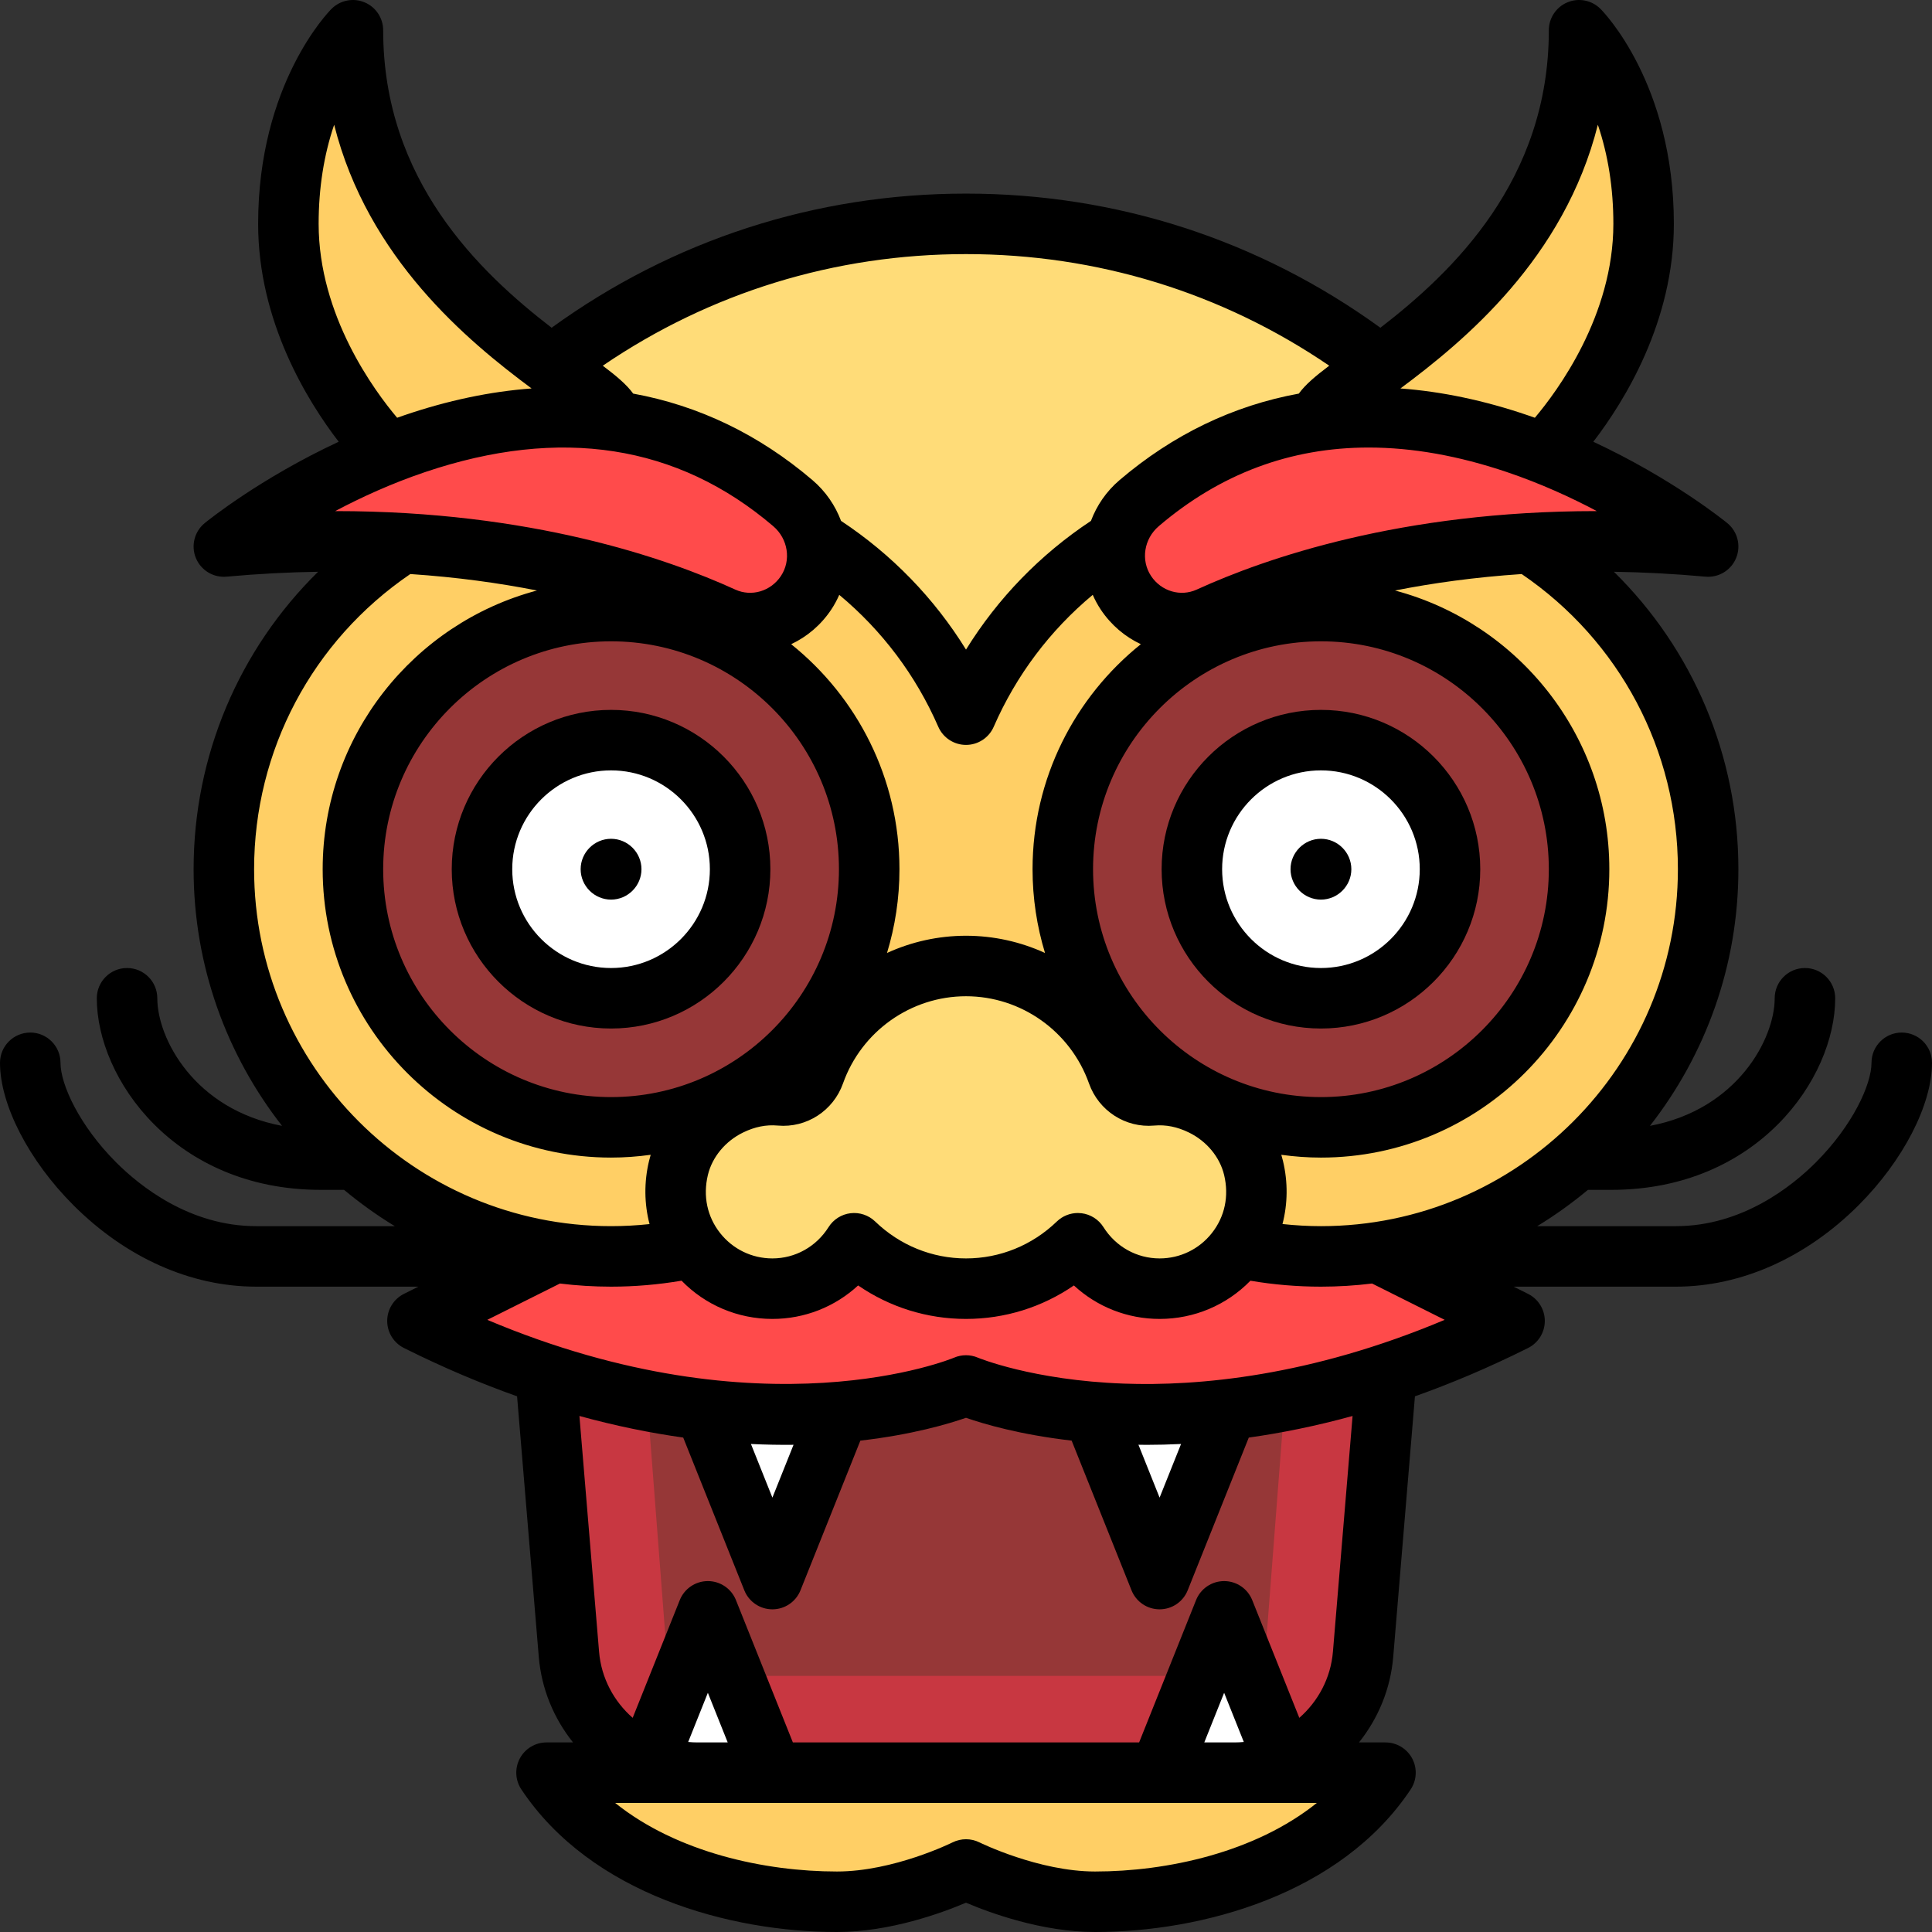
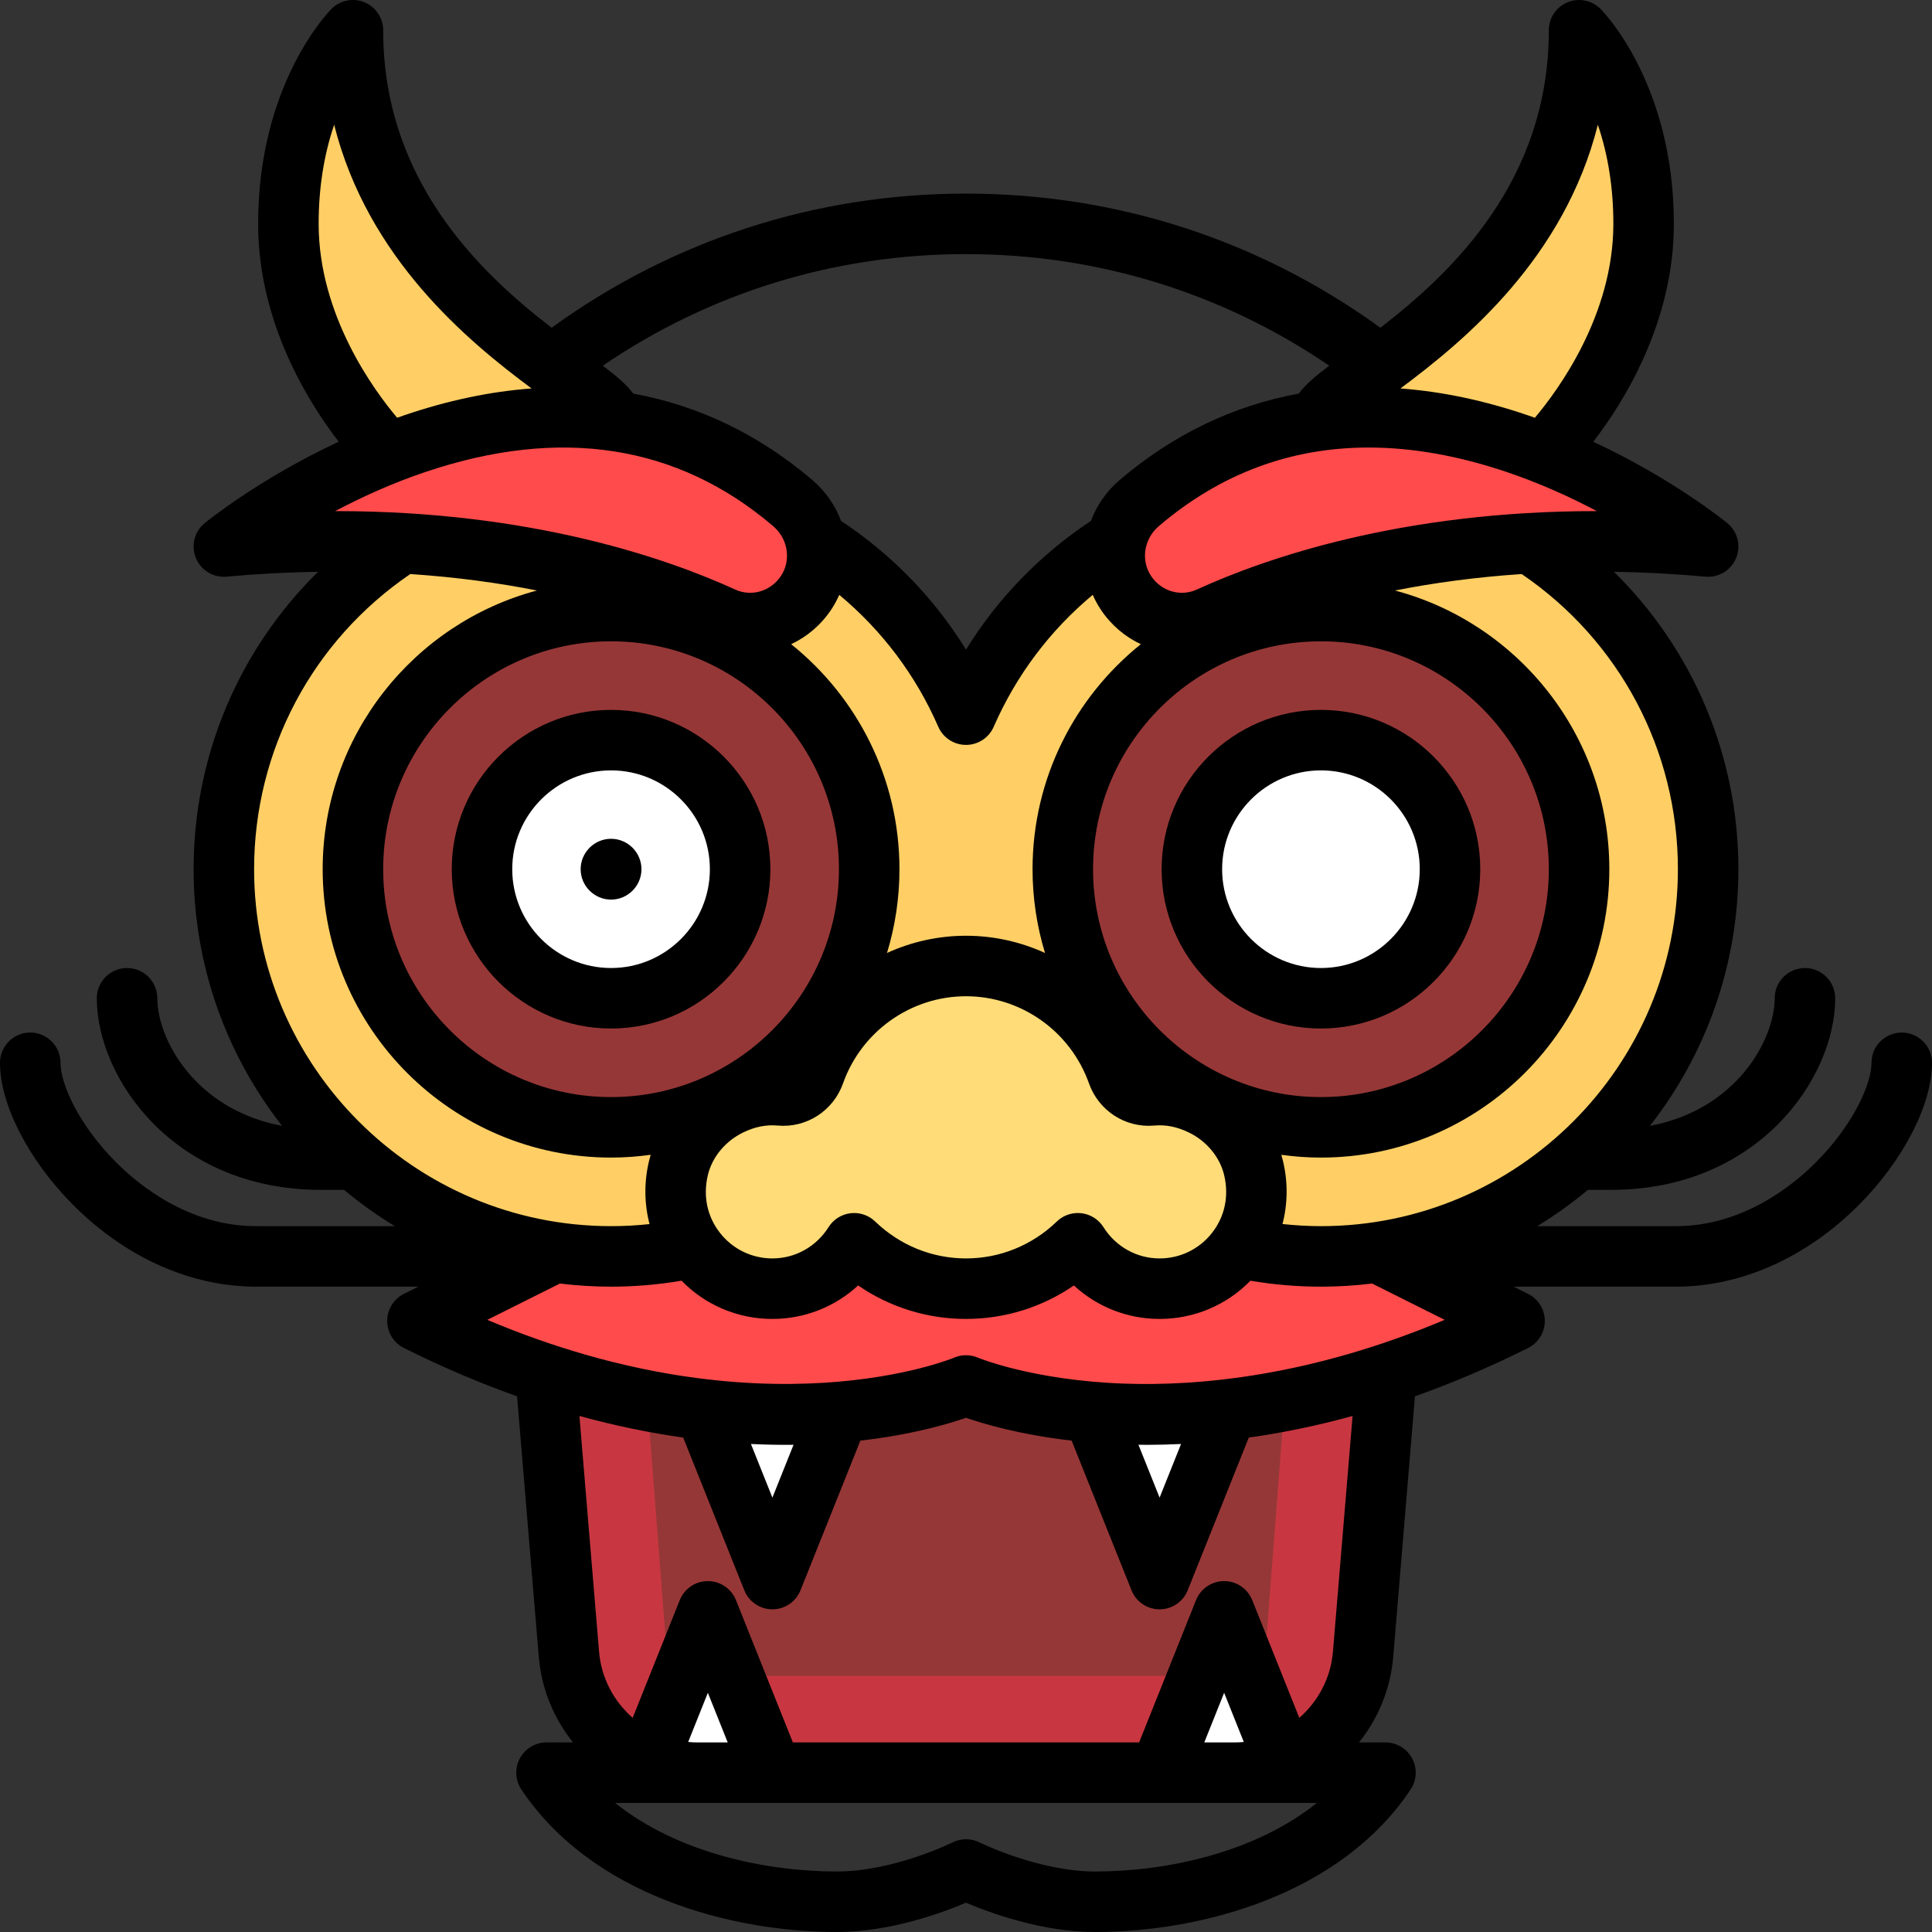
<svg xmlns="http://www.w3.org/2000/svg" height="800px" width="800px" version="1.1" id="Layer_1" viewBox="0 0 512 512" xml:space="preserve">
  <rect x="0" y="0" width="512" height="512" fill="#333333" stroke="none" />
  <path style="fill:#963737;" d="M367.165,358.614l-6.122,79.583c-1.37,17.821-16.231,31.582-34.104,31.582H185.061  c-17.873,0-32.733-13.761-34.104-31.582l-6.122-79.583H367.165z" />
  <path style="fill:#C83741;" d="M335.465,436.23c-0.34,4.427-4.084,7.895-8.526,7.895H185.061c-4.44,0-8.185-3.469-8.525-7.896  l-5.972-77.616h-25.728l6.123,79.583c0.514,6.683,2.923,12.795,6.68,17.824c2.504,3.353,5.605,6.225,9.14,8.464  c3.536,2.239,7.505,3.846,11.743,4.668c2.119,0.412,4.307,0.626,6.541,0.626h141.879c2.234,0,4.422-0.215,6.541-0.626  c4.239-0.822,8.208-2.429,11.743-4.668c3.535-2.239,6.636-5.11,9.14-8.464c3.755-5.029,6.165-11.141,6.68-17.824l6.123-79.583  h-25.728L335.465,436.23z" />
  <g>
    <path style="fill:#FFFFFF;" d="M187.591,367.165l13.254,39.763c1.232,3.698,6.464,3.698,7.696,0l13.254-39.763H187.591z" />
    <path style="fill:#FFFFFF;" d="M290.205,367.165l13.254,39.763c1.232,3.698,6.464,3.698,7.696,0l13.254-39.763H290.205z" />
  </g>
-   <path style="fill:#FFDC78;" d="M375.716,102.079c-33.153-26.8-74.658-42.756-119.731-42.756c-44.914,0-86.284,15.843-119.379,42.471  L256,204.693L375.716,102.079z" />
  <g>
    <path style="fill:#FFCF65;" d="M93.528,8.017c0,0-17.102,17.102-17.102,51.307s34.205,68.409,34.205,68.409h59.858   C170.489,102.079,93.528,76.426,93.528,8.017z" />
    <path style="fill:#FFCF65;" d="M418.472,8.017c0,0,17.102,17.102,17.102,51.307s-34.205,68.409-34.205,68.409h-59.858   C341.511,102.079,418.472,76.426,418.472,8.017z" />
  </g>
  <path style="fill:#FF4B4B;" d="M350.063,324.409H161.937l-51.307,25.653C196.142,392.818,256,367.165,256,367.165  s59.858,25.653,145.37-17.102L350.063,324.409z" />
  <path style="fill:#FFCF65;" d="M350.063,127.733c-42.105,0-78.244,25.383-94.063,61.66c-15.819-36.277-51.958-61.66-94.063-61.66  c-56.673,0-102.614,45.941-102.614,102.614c0,56.672,45.941,102.614,102.614,102.614c42.105,0,78.244-25.383,94.063-61.66  c15.819,36.277,51.958,61.66,94.063,61.66c56.673,0,102.614-45.942,102.614-102.614  C452.676,173.674,406.735,127.733,350.063,127.733z" />
  <circle style="fill:#963737;" cx="161.937" cy="230.347" r="64.134" />
  <circle style="fill:#FFFFFF;" cx="161.937" cy="230.347" r="34.205" />
  <path style="fill:#FFDC78;" d="M318.589,292.922c-4.712-2.298-9.226-2.997-13.423-2.621c-4.039,0.361-7.661-2.037-9.016-5.861  C290.278,267.881,274.577,256,256,256c-18.577,0-34.278,11.881-40.15,28.44c-1.355,3.822-4.977,6.222-9.016,5.861  c-4.198-0.376-8.711,0.324-13.423,2.621c-6.676,3.256-11.884,9.376-13.613,16.601c-4.048,16.913,8.663,31.989,24.896,31.989  c9.15,0,17.125-4.826,21.665-12.035c7.69,7.42,18.11,12.035,29.641,12.035s21.952-4.614,29.641-12.035  c4.542,7.209,12.516,12.035,21.665,12.035c16.232,0,28.942-15.076,24.896-31.989C330.473,302.298,325.265,296.179,318.589,292.922z" />
  <g>
    <path style="fill:#FF4B4B;" d="M191.351,163.458c-20.889-9.511-65.89-24.636-132.028-18.623c0,0,84.279-68.955,151.304-11.053   c6.748,5.83,7.978,15.838,3.031,23.258l-0.094,0.14C208.715,164.455,199.309,167.081,191.351,163.458z" />
    <path style="fill:#FF4B4B;" d="M320.649,163.458c20.889-9.511,65.89-24.636,132.028-18.623c0,0-84.279-68.955-151.304-11.053   c-6.748,5.83-7.978,15.838-3.031,23.258l0.094,0.14C303.285,164.455,312.691,167.081,320.649,163.458z" />
  </g>
-   <path style="fill:#FFCF65;" d="M367.165,469.779c-17.102,25.653-51.307,34.205-76.96,34.205c-17.102,0-34.205-8.551-34.205-8.551  s-17.102,8.551-34.205,8.551c-25.653,0-59.858-8.551-76.96-34.205H367.165z" />
  <g>
    <path style="fill:#FFFFFF;" d="M204.693,469.779l-13.601-34.001c-1.264-3.161-5.739-3.161-7.003,0l-13.601,34.001" />
    <path style="fill:#FFFFFF;" d="M341.511,469.779l-13.601-34.001c-1.265-3.161-5.739-3.161-7.003,0l-13.601,34.001" />
  </g>
  <circle style="fill:#963737;" cx="350.063" cy="230.347" r="64.134" />
  <circle style="fill:#FFFFFF;" cx="350.063" cy="230.347" r="34.205" />
  <path d="M161.937,272.568c23.281,0,42.221-18.941,42.221-42.221s-18.941-42.221-42.221-42.221s-42.221,18.941-42.221,42.221  S138.657,272.568,161.937,272.568z M161.937,204.159c14.44,0,26.188,11.748,26.188,26.188s-11.748,26.188-26.188,26.188  c-14.44,0-26.188-11.748-26.188-26.188S147.498,204.159,161.937,204.159z" />
  <path d="M161.937,238.406c4.427,0,8.059-3.632,8.059-8.059s-3.632-8.059-8.059-8.059s-8.059,3.632-8.059,8.059  S157.51,238.406,161.937,238.406z" />
  <path d="M392.284,230.347c0-23.281-18.941-42.221-42.221-42.221c-23.281,0-42.221,18.941-42.221,42.221s18.941,42.221,42.221,42.221  C373.343,272.568,392.284,253.627,392.284,230.347z M323.875,230.347c0-14.44,11.748-26.188,26.188-26.188  c14.44,0,26.188,11.748,26.188,26.188s-11.748,26.188-26.188,26.188C335.623,256.534,323.875,244.786,323.875,230.347z" />
-   <path d="M358.122,230.347c0-4.427-3.632-8.059-8.059-8.059c-4.427,0-8.059,3.632-8.059,8.059s3.632,8.059,8.059,8.059  C354.49,238.406,358.122,234.774,358.122,230.347z" />
  <path d="M503.983,273.637c-4.427,0-8.017,3.589-8.017,8.017c0,5.786-5.068,16.712-14.754,26.398  c-6.309,6.309-19.516,16.892-37.087,16.892h-36.75c4.725-2.873,9.215-6.094,13.442-9.62h6.205c38.708,0,59.324-29.486,59.324-50.772  c0-4.427-3.589-8.017-8.017-8.017s-8.017,3.589-8.017,8.017c0,10.661-9.843,29.459-33.06,33.813  c14.679-18.775,23.44-42.392,23.44-68.018c0-30.057-12.044-58.24-32.99-78.824c7.724,0.121,15.801,0.529,24.248,1.297  c3.509,0.315,6.813-1.689,8.146-4.949c1.334-3.26,0.383-7.009-2.343-9.24c-0.719-0.588-14.554-11.794-35.509-21.565  c8.292-10.788,21.346-31.872,21.346-57.742c0-37.099-18.656-56.182-19.451-56.975c-2.292-2.294-5.741-2.978-8.736-1.738  c-2.996,1.241-4.949,4.163-4.949,7.406c0,39.792-25.543,64.11-44.636,78.839C333.722,63.585,295.876,51.307,256,51.307  c-39.865,0-77.721,12.278-109.82,35.549c-19.093-14.73-44.635-39.049-44.635-78.839c0-3.243-1.953-6.165-4.949-7.406  c-2.993-1.24-6.443-0.556-8.736,1.738c-0.794,0.793-19.451,19.876-19.451,56.975c0,25.869,13.053,46.953,21.347,57.743  c-20.955,9.771-34.79,20.977-35.509,21.565c-2.726,2.231-3.677,5.979-2.343,9.24c1.333,3.26,4.635,5.266,8.146,4.949  c8.446-0.769,16.524-1.176,24.248-1.297c-20.947,20.584-32.991,48.767-32.991,78.823c0,25.626,8.761,49.243,23.44,68.018  c-23.216-4.355-33.06-23.152-33.06-33.813c0-4.427-3.589-8.017-8.017-8.017s-8.017,3.589-8.017,8.017  c0,21.286,20.616,50.772,59.324,50.772h6.205c4.227,3.526,8.718,6.747,13.442,9.62h-36.75c-17.572,0-30.779-10.583-37.087-16.892  c-9.686-9.686-14.754-20.613-14.754-26.398c0-4.427-3.589-8.017-8.017-8.017S0,277.226,0,281.653  c0,11.108,7.635,25.92,19.451,37.735c13.921,13.921,31.119,21.588,48.424,21.588h43.002l-3.831,1.915  c-2.716,1.358-4.432,4.133-4.432,7.17s1.716,5.813,4.432,7.17c10.379,5.19,20.389,9.402,29.985,12.807l5.753,69.04  c0.712,8.54,4.012,16.346,9.071,22.682h-7.018c-2.957,0-5.674,1.627-7.068,4.234c-1.395,2.607-1.242,5.77,0.398,8.229  C156.732,502.076,193.54,512,221.795,512c14.087,0,27.871-5.072,34.205-7.769c6.333,2.697,20.118,7.769,34.205,7.769  c28.255,0,65.064-9.924,83.63-37.775c1.64-2.46,1.793-5.622,0.398-8.229c-1.395-2.606-4.111-4.234-7.068-4.234h-7.018  c5.058-6.335,8.359-14.141,9.071-22.682l5.753-69.04c9.595-3.406,19.606-7.619,29.985-12.809c2.716-1.357,4.432-4.133,4.432-7.17  c0-3.037-1.716-5.813-4.432-7.17l-3.831-1.914h43.002c17.305,0,34.503-7.667,48.424-21.588C504.365,307.573,512,292.761,512,281.653  C512,277.226,508.411,273.637,503.983,273.637z M444.66,230.347c0,52.161-42.436,94.597-94.597,94.597  c-3.409,0-6.813-0.201-10.192-0.563c1.396-5.364,1.477-11.084,0.128-16.723c-0.13-0.546-0.28-1.087-0.44-1.625  c3.436,0.475,6.939,0.74,10.504,0.74c42.141,0,76.426-34.285,76.426-76.426c0-35.355-24.137-65.169-56.794-73.857  c9.977-1.967,21.173-3.534,33.57-4.362C429.223,169.804,444.66,198.877,444.66,230.347z M220.287,161.549  c0.837-1.255,1.534-2.565,2.125-3.906c11.323,9.418,20.291,21.309,26.24,34.953c1.274,2.922,4.16,4.812,7.349,4.812  c3.189,0,6.075-1.89,7.349-4.812c5.934-13.609,14.91-25.526,26.238-34.957c0.591,1.343,1.289,2.653,2.126,3.909  c2.743,4.113,6.447,7.213,10.622,9.17c-17.479,14.02-28.699,35.532-28.699,59.628c0,7.721,1.161,15.173,3.3,22.203  c-6.449-2.948-13.561-4.566-20.936-4.566c-7.375,0-14.488,1.618-20.936,4.566c2.139-7.03,3.3-14.482,3.3-22.203  c0-24.096-11.22-45.609-28.698-59.627C213.841,168.762,217.544,165.662,220.287,161.549z M289.67,230.347  c0-33.3,27.092-60.392,60.392-60.392s60.392,27.092,60.392,60.392s-27.092,60.393-60.392,60.393S289.67,263.647,289.67,230.347z   M222.33,230.347c0,33.3-27.092,60.393-60.392,60.393s-60.392-27.092-60.392-60.393s27.092-60.392,60.392-60.392  S222.33,197.046,222.33,230.347z M190.835,326.769c-3.425-4.341-4.575-9.803-3.241-15.381c1.138-4.757,4.627-8.967,9.33-11.261  c3.107-1.516,6.116-2.12,9.195-1.842c7.615,0.679,14.715-3.911,17.287-11.167c4.9-13.819,17.998-23.102,32.594-23.102  s27.694,9.284,32.594,23.102c2.573,7.256,9.685,11.845,17.287,11.167c3.081-0.278,6.087,0.326,9.194,1.842  c4.704,2.295,8.193,6.505,9.331,11.262c1.335,5.577,0.184,11.04-3.241,15.38c-3.372,4.274-8.423,6.725-13.858,6.725  c-6.049,0-11.611-3.1-14.882-8.291c-1.286-2.042-3.424-3.396-5.819-3.686c-0.322-0.038-0.645-0.058-0.964-0.058  c-2.064,0-4.063,0.797-5.567,2.248c-6.541,6.311-15.091,9.787-24.075,9.787c-8.984,0-17.534-3.476-24.075-9.787  c-1.736-1.675-4.134-2.476-6.531-2.19c-2.395,0.29-4.533,1.644-5.819,3.686c-3.271,5.192-8.833,8.291-14.882,8.291  C199.259,333.495,194.207,331.043,190.835,326.769z M422.944,135.447c-51.589,0-87.518,12.45-105.787,20.793  c-4.317,1.971-9.404,0.463-12.103-3.584c-2.781-4.172-1.908-9.852,2.032-13.214c16.271-13.883,34.885-20.841,55.62-20.841  c11.576,0,23.814,2.17,36.671,6.515c8.823,2.981,16.896,6.675,23.807,10.331C423.103,135.447,423.022,135.447,422.944,135.447z   M423.446,33.06c2.731,8.044,4.111,16.844,4.111,26.264c0,24.292-14.792,44.27-20.805,51.387c-0.592-0.21-1.182-0.422-1.781-0.626  c-11.61-3.963-22.922-6.337-33.845-7.139C388.106,90.336,414.544,68.452,423.446,33.06z M352.259,96.914  c-3.626,2.73-6.346,5.026-8.061,7.396c-17.332,3.162-33.323,10.823-47.52,22.935c-3.511,2.996-6.037,6.737-7.565,10.793  c-13.464,8.917-24.715,20.537-33.111,34.113c-8.398-13.594-19.641-25.195-33.116-34.112c-1.527-4.055-4.053-7.797-7.565-10.794  c-14.197-12.113-30.188-19.773-47.52-22.935c-1.715-2.369-4.434-4.665-8.059-7.394C188.181,77.539,221.255,67.34,256,67.34  C290.755,67.34,323.825,77.535,352.259,96.914z M84.443,59.324c0-9.42,1.38-18.218,4.111-26.264  c8.903,35.393,35.341,57.278,52.32,69.885c-10.923,0.802-22.235,3.176-33.845,7.139c-0.599,0.204-1.189,0.416-1.781,0.626  C99.226,103.581,84.443,83.608,84.443,59.324z M112.625,125.116c35.884-12.127,66.936-7.307,92.29,14.326  c3.94,3.362,4.812,9.042,2.032,13.214c-2.698,4.047-7.788,5.554-12.103,3.584c-18.271-8.343-54.193-20.793-105.787-20.793  c-0.078,0-0.16,0-0.239,0C95.73,131.791,103.801,128.097,112.625,125.116z M108.734,152.127c12.398,0.828,23.593,2.395,33.57,4.362  c-32.657,8.689-56.792,38.503-56.792,73.857c0,42.141,34.285,76.426,76.426,76.426c3.565,0,7.068-0.265,10.504-0.74  c-0.16,0.538-0.309,1.079-0.44,1.625c-1.35,5.644-1.269,11.371,0.131,16.739c-3.379,0.362-6.785,0.547-10.196,0.547  c-52.161,0-94.597-42.436-94.597-94.597C67.34,198.878,82.776,169.805,108.734,152.127z M182.378,461.642l5.213-13.034l5.261,13.154  h-7.993C184.023,461.762,183.196,461.721,182.378,461.642z M290.205,495.967c-14.925,0-30.474-7.633-30.62-7.705  c-1.129-0.564-2.357-0.847-3.585-0.847c-1.228,0-2.456,0.282-3.585,0.847c-0.154,0.077-15.583,7.705-30.62,7.705  c-18.999,0-42.355-4.997-58.771-18.171h185.951C332.56,490.97,309.203,495.967,290.205,495.967z M327.141,461.762h-7.993  l5.261-13.154l5.213,13.034C328.804,461.721,327.977,461.762,327.141,461.762z M353.238,437.748  c-0.58,6.968-3.936,13.151-8.906,17.499l-12.48-31.202c-1.217-3.043-4.164-5.039-7.443-5.039c-3.278,0-6.226,1.996-7.443,5.039  l-15.087,37.717H210.12l-15.086-37.717c-1.217-3.043-4.164-5.039-7.443-5.039c-3.278,0-6.226,1.996-7.443,5.039l-12.48,31.202  c-4.97-4.348-8.325-10.531-8.906-17.499l-5.209-62.501c9.707,2.67,18.897,4.517,27.506,5.724l16.192,40.479  c1.217,3.043,4.164,5.039,7.443,5.039s6.226-1.996,7.443-5.039l15.867-39.668c13.684-1.57,23.313-4.42,27.996-6.051  c4.683,1.631,14.317,4.478,27.995,6.048l15.869,39.671c1.217,3.043,4.164,5.039,7.443,5.039s6.226-1.996,7.443-5.039l16.191-40.476  c8.609-1.207,17.8-3.054,27.506-5.724L353.238,437.748z M199.008,382.671c3.927,0.19,7.695,0.257,11.286,0.214l-5.6,14  L199.008,382.671z M301.701,382.871c0.725,0.009,1.434,0.027,2.173,0.027c2.93,0,5.975-0.075,9.119-0.228l-5.687,14.215  L301.701,382.871z M297.815,366.671c-24.152-0.879-38.539-6.825-38.658-6.875c-2.017-0.865-4.299-0.865-6.316,0  c-0.529,0.227-50.507,20.875-123.704-10.024l19.251-9.625c4.441,0.545,8.963,0.831,13.549,0.831c6.271,0,12.535-0.539,18.681-1.584  c6.314,6.477,14.905,10.135,24.075,10.135c8.557,0,16.592-3.215,22.717-8.874c8.392,5.767,18.29,8.874,28.59,8.874  s20.198-3.107,28.59-8.874c6.125,5.659,14.161,8.874,22.717,8.874c9.166,0,17.753-3.655,24.066-10.127  c6.144,1.046,12.418,1.576,18.69,1.576c4.587,0,9.107-0.285,13.549-0.831l19.242,9.622  C347.21,364.786,317.419,367.383,297.815,366.671z" />
</svg>